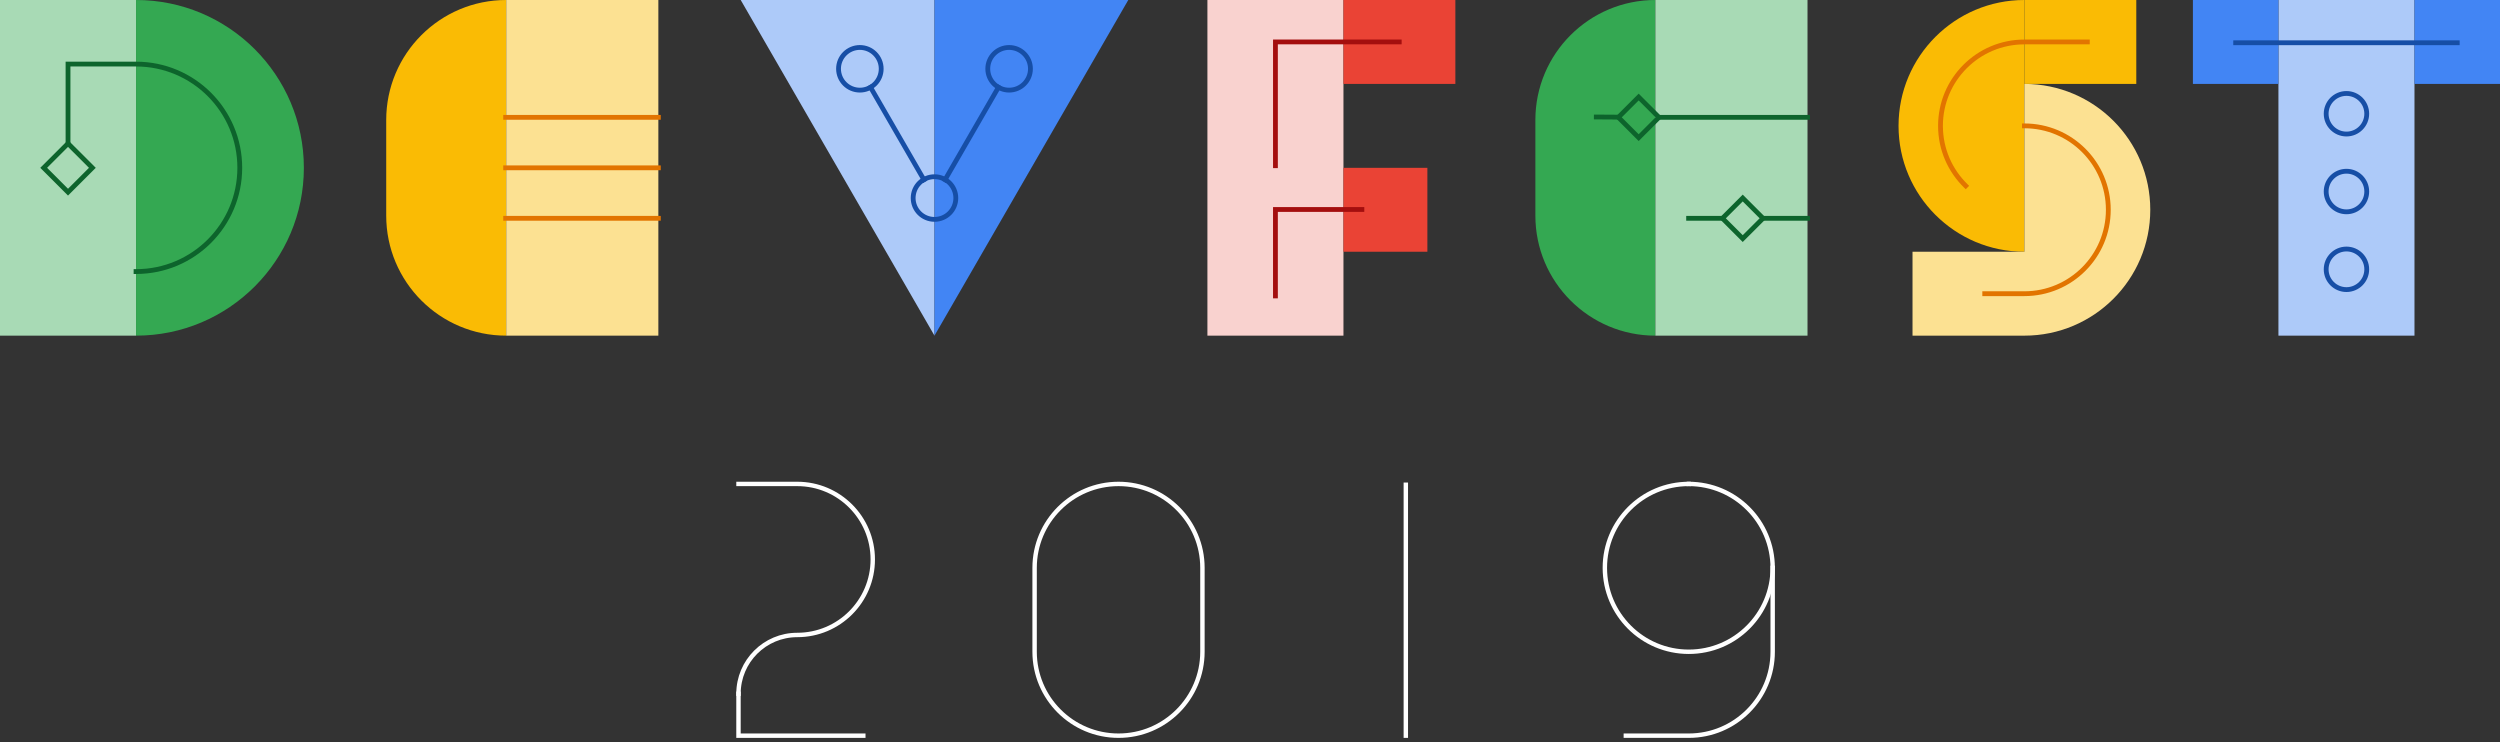
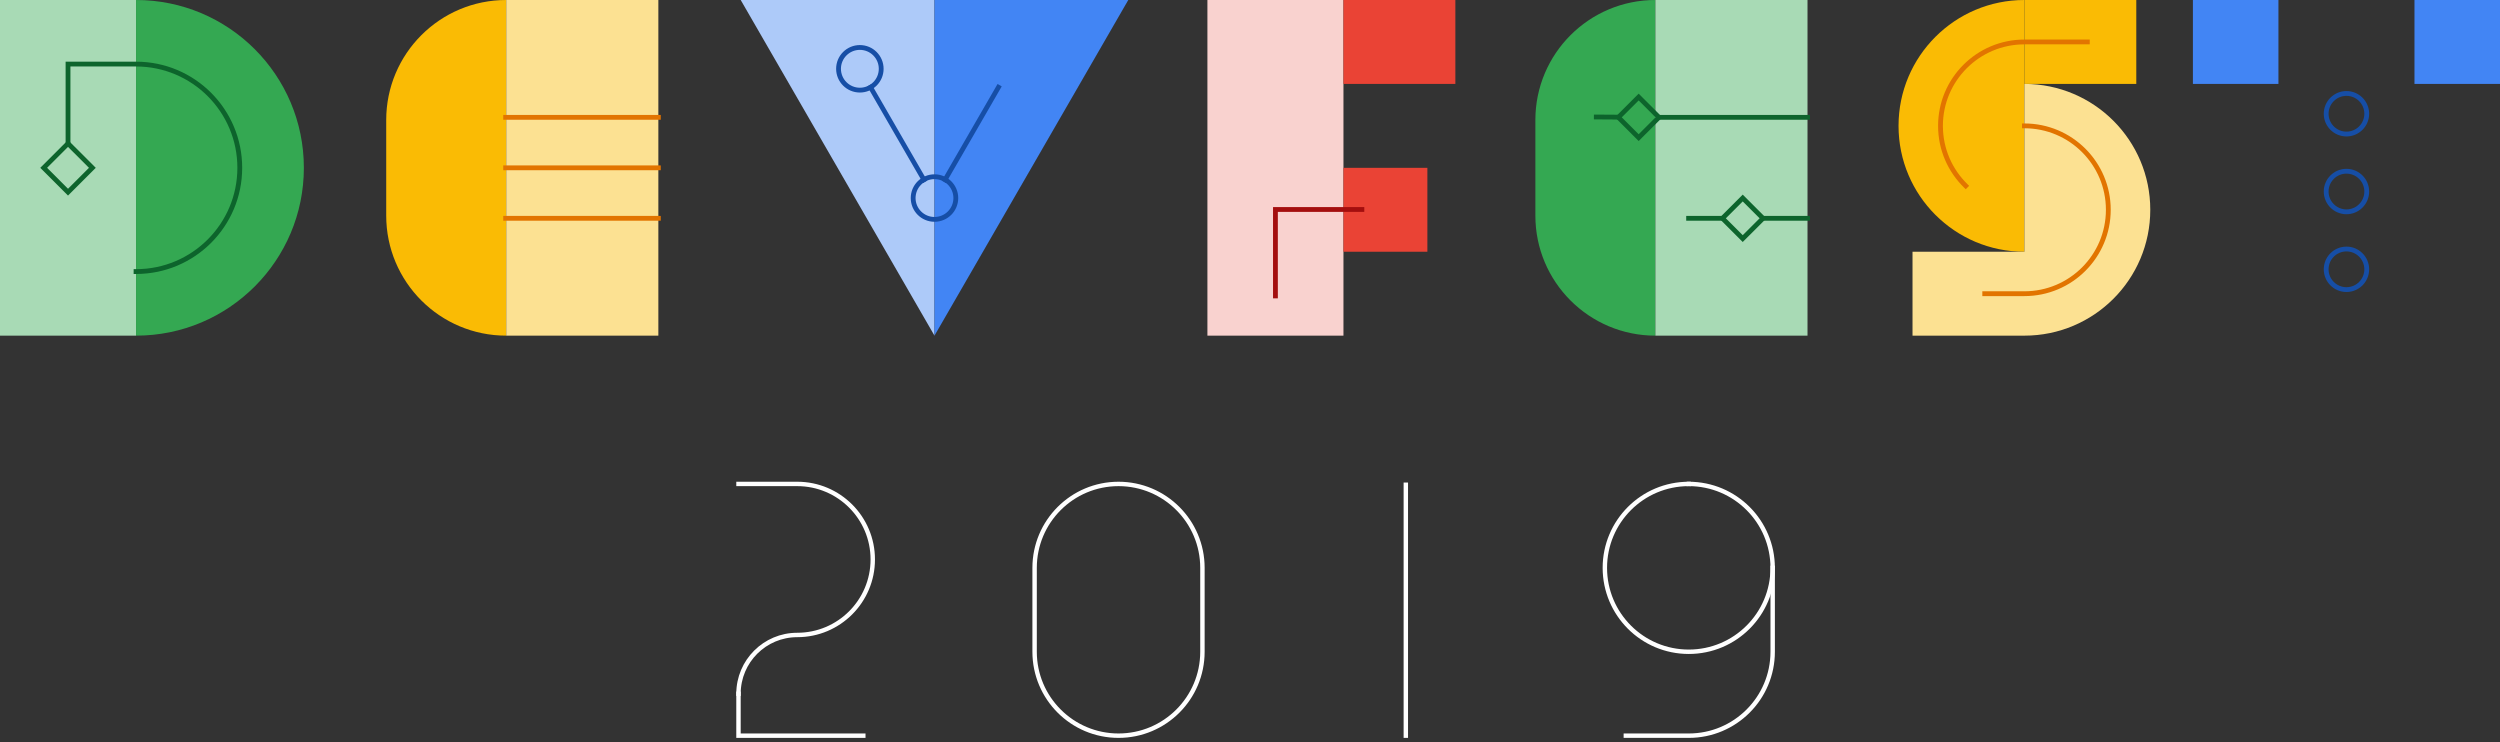
<svg xmlns="http://www.w3.org/2000/svg" style="isolation:isolate" width="649.36" height="192.808" viewBox="364.865 249.317 487.02 144.606">
  <rect x="364.865" y="249.317" width="487.02" height="144.606" fill="#333333" stroke="none" />
  <g>
    <path fill="#F9D2CF" d="M 600.079 314.704 L 626.581 314.704 L 626.581 249.317 L 600.079 249.317 L 600.079 314.704 Z" />
-     <path fill="#ADCAF9" d="M 808.722 314.704 L 835.224 314.704 L 835.224 249.317 L 808.722 249.317 L 808.722 314.704 Z" />
    <path fill="#A8DAB5" d="M 364.865 314.704 L 391.367 314.704 L 391.367 249.317 L 364.865 249.317 L 364.865 314.704 Z" />
    <path fill="#FABB04" d="M 463.485 314.704 L 463.485 314.704 L 463.485 249.317 C 450.571 249.317 440.103 259.785 440.103 272.699 L 440.103 291.322 C 440.103 304.236 450.571 314.704 463.485 314.704 Z" />
    <path fill="#FCE192" d="M 463.485 314.704 L 493.117 314.704 L 493.117 249.317 L 463.485 249.317 L 463.485 314.704 Z" />
    <path fill="#ADCAF9" d="M 509.159 249.317 L 546.91 314.704 L 546.91 249.317 L 509.159 249.317 Z" />
    <path fill="#4285F4" d="M 584.662 249.317 L 546.911 249.317 L 546.911 314.704 L 584.662 249.317 Z" />
    <path fill="#34A852" d="M 391.367 249.317 C 409.423 249.317 424.06 263.954 424.06 282.01 C 424.06 300.067 409.423 314.704 391.367 314.704 L 391.367 249.317 Z" />
    <path fill="none" stroke="#0D642C" stroke-linecap="square" stroke-linejoin="miter" stroke-miterlimit="3" stroke-width=".938" d="M 391.367 302.22 C 402.528 302.22 411.576 293.172 411.576 282.01 C 411.576 270.849 402.528 261.801 391.367 261.801 L 378.116 261.801 L 378.116 277.269" vector-effect="non-scaling-stroke" />
    <path fill="#FABB04" d="M 759.236 298.358 C 745.694 298.358 734.715 287.38 734.715 273.837 C 734.715 260.295 745.694 249.317 759.236 249.317 L 759.236 298.358 Z" />
    <path fill="#EA4335" d="M 648.382 265.664 L 626.582 265.664 L 626.582 249.317 L 648.382 249.317 L 648.382 265.664 Z" />
    <path fill="#4285F4" d="M 808.722 265.664 L 792.061 265.664 L 792.061 249.317 L 808.722 249.317 L 808.722 265.664 Z" />
    <path fill="#4285F4" d="M 851.885 265.664 L 835.224 265.664 L 835.224 249.317 L 851.885 249.317 L 851.885 265.664 Z" />
    <path fill="#EA4335" d="M 642.929 298.358 L 626.582 298.358 L 626.582 282.011 L 642.929 282.011 L 642.929 298.358 Z" />
    <path fill="#FABB04" d="M 781.031 265.664 L 759.236 265.664 L 759.236 249.317 L 781.031 249.317 L 781.031 265.664 Z" />
    <path fill="#FCE192" d="M 759.236 265.664 L 759.236 298.358 L 737.44 298.358 L 737.44 314.705 L 759.236 314.705 C 772.778 314.705 783.756 303.727 783.756 290.185 C 783.756 276.642 772.778 265.664 759.236 265.664 Z" />
    <path fill="none" stroke="#E27400" stroke-linecap="square" stroke-linejoin="miter" stroke-miterlimit="3" stroke-width=".938" d="M 747.803 285.521 C 744.771 282.554 742.888 278.415 742.888 273.837 C 742.888 264.809 750.207 257.49 759.236 257.49 L 771.495 257.49" vector-effect="non-scaling-stroke" />
-     <line x1="800.392" x2="843.555" y1="257.647" y2="257.647" stroke="#164EA6" stroke-linecap="square" stroke-linejoin="miter" stroke-miterlimit="3" stroke-width=".938" vector-effect="non-scaling-stroke" />
    <path fill="#34A852" d="M 687.35 314.704 L 687.35 314.704 L 687.35 249.317 C 674.436 249.317 663.968 259.785 663.968 272.699 L 663.968 291.322 C 663.968 304.236 674.436 314.704 687.35 314.704 Z" />
    <path fill="#A8DAB5" d="M 687.35 314.704 L 716.982 314.704 L 716.982 249.317 L 687.35 249.317 L 687.35 314.704 Z" />
    <line x1="680.058" x2="675.837" y1="272.135" y2="272.107" stroke="#0D642C" stroke-linecap="square" stroke-linejoin="miter" stroke-miterlimit="3" stroke-width=".938" vector-effect="non-scaling-stroke" />
    <line x1="716.983" x2="687.957" y1="272.176" y2="272.176" stroke="#0D642C" stroke-linecap="square" stroke-linejoin="miter" stroke-miterlimit="3" stroke-width=".938" vector-effect="non-scaling-stroke" />
    <line x1="716.983" x2="708.316" y1="291.845" y2="291.845" stroke="#0D642C" stroke-linecap="square" stroke-linejoin="miter" stroke-miterlimit="3" stroke-width=".938" vector-effect="non-scaling-stroke" />
    <line x1="700.41" x2="693.821" y1="291.845" y2="291.845" stroke="#0D642C" stroke-linecap="square" stroke-linejoin="miter" stroke-miterlimit="3" stroke-width=".938" vector-effect="non-scaling-stroke" />
    <path fill="none" stroke="#164EA6" stroke-linecap="square" stroke-linejoin="miter" stroke-miterlimit="3" stroke-width=".938" d="M 551.066 287.899 C 551.066 285.604 549.206 283.743 546.911 283.743 C 544.616 283.743 542.755 285.604 542.755 287.899 C 542.755 290.194 544.616 292.054 546.911 292.054 C 549.206 292.054 551.066 290.194 551.066 287.899 Z" vector-effect="non-scaling-stroke" />
-     <path fill="none" stroke="#164EA6" stroke-linecap="square" stroke-linejoin="miter" stroke-miterlimit="3" stroke-width=".938" d="M 557.293 262.72 C 557.293 260.425 559.153 258.564 561.448 258.564 C 563.743 258.564 565.604 260.425 565.604 262.72 C 565.604 265.015 563.743 266.875 561.448 266.875 C 559.153 266.875 557.293 265.015 557.293 262.72 Z" vector-effect="non-scaling-stroke" />
    <line x1="559.37" x2="548.965" y1="266.319" y2="284.34" stroke="#164EA6" stroke-linecap="square" stroke-linejoin="miter" stroke-miterlimit="3" stroke-width=".938" vector-effect="non-scaling-stroke" />
    <path fill="none" stroke="#164EA6" stroke-linecap="square" stroke-linejoin="miter" stroke-miterlimit="3" stroke-width=".938" d="M 536.529 262.72 C 536.529 260.425 534.669 258.564 532.374 258.564 C 530.079 258.564 528.218 260.425 528.218 262.72 C 528.218 265.015 530.079 266.875 532.374 266.875 C 534.669 266.875 536.529 265.015 536.529 262.72 Z" vector-effect="non-scaling-stroke" />
    <line x1="534.451" x2="544.856" y1="266.319" y2="284.34" stroke="#164EA6" stroke-linecap="square" stroke-linejoin="miter" stroke-miterlimit="3" stroke-width=".938" vector-effect="non-scaling-stroke" />
    <path fill="none" stroke="#0D642C" stroke-linecap="square" stroke-linejoin="miter" stroke-miterlimit="3" stroke-width=".938" d="M 378.116 286.752 L 373.375 282.01 L 378.116 277.269 L 382.858 282.01 L 378.116 286.752 Z" vector-effect="non-scaling-stroke" />
    <path fill="none" stroke="#0D642C" stroke-linecap="square" stroke-linejoin="miter" stroke-miterlimit="3" stroke-width=".938" d="M 708.316 291.845 L 704.363 287.892 L 700.41 291.845 L 704.363 295.798 L 708.316 291.845 Z" vector-effect="non-scaling-stroke" />
    <path fill="none" stroke="#0D642C" stroke-linecap="square" stroke-linejoin="miter" stroke-miterlimit="3" stroke-width=".938" d="M 688.041 272.176 L 684.088 268.223 L 680.136 272.176 L 684.088 276.129 L 688.041 272.176 Z" vector-effect="non-scaling-stroke" />
    <path fill="none" stroke="#164EA6" stroke-linecap="square" stroke-linejoin="miter" stroke-miterlimit="3" stroke-width=".938" d="M 818.021 271.476 C 818.021 269.293 819.791 267.523 821.974 267.523 C 824.156 267.523 825.926 269.293 825.926 271.476 C 825.926 273.659 824.156 275.429 821.974 275.429 C 819.791 275.429 818.021 273.659 818.021 271.476 Z" vector-effect="non-scaling-stroke" />
    <path fill="none" stroke="#164EA6" stroke-linecap="square" stroke-linejoin="miter" stroke-miterlimit="3" stroke-width=".938" d="M 818.021 286.628 C 818.021 284.445 819.791 282.675 821.974 282.675 C 824.156 282.675 825.926 284.445 825.926 286.628 C 825.926 288.811 824.156 290.581 821.974 290.581 C 819.791 290.581 818.021 288.811 818.021 286.628 Z" vector-effect="non-scaling-stroke" />
    <path fill="none" stroke="#164EA6" stroke-linecap="square" stroke-linejoin="miter" stroke-miterlimit="3" stroke-width=".938" d="M 818.021 301.781 C 818.021 299.598 819.791 297.828 821.974 297.828 C 824.156 297.828 825.926 299.598 825.926 301.781 C 825.926 303.964 824.156 305.734 821.974 305.734 C 819.791 305.734 818.021 303.964 818.021 301.781 Z" vector-effect="non-scaling-stroke" />
    <path fill="none" stroke="#E27400" stroke-linecap="square" stroke-linejoin="miter" stroke-miterlimit="3" stroke-width=".938" d="M 751.507 306.531 L 759.236 306.531 C 768.263 306.531 775.583 299.212 775.583 290.184 C 775.583 281.156 768.263 273.837 759.236 273.837" vector-effect="non-scaling-stroke" />
    <path fill="none" stroke="#A40E0E" stroke-linecap="square" stroke-linejoin="miter" stroke-miterlimit="3" stroke-width=".938" d="M 630.172 290.127 L 613.33 290.127 L 613.33 306.969" vector-effect="non-scaling-stroke" />
-     <path fill="none" stroke="#A40E0E" stroke-linecap="square" stroke-linejoin="miter" stroke-miterlimit="3" stroke-width=".934" d="M 637.447 257.484 L 613.331 257.484 L 613.331 281.6" vector-effect="non-scaling-stroke" />
    <line x1="493.117" x2="463.367" y1="272.176" y2="272.176" stroke="#E27400" stroke-linecap="square" stroke-linejoin="miter" stroke-miterlimit="3" stroke-width=".938" vector-effect="non-scaling-stroke" />
    <line x1="493.117" x2="463.367" y1="282.01" y2="282.01" stroke="#E27400" stroke-linecap="square" stroke-linejoin="miter" stroke-miterlimit="3" stroke-width=".938" vector-effect="non-scaling-stroke" />
    <line x1="493.117" x2="463.367" y1="291.845" y2="291.845" stroke="#E27400" stroke-linecap="square" stroke-linejoin="miter" stroke-miterlimit="3" stroke-width=".938" vector-effect="non-scaling-stroke" />
    <path fill="none" stroke="#FFF" stroke-linecap="square" stroke-linejoin="miter" stroke-miterlimit="3" stroke-width=".86" d="M 693.85 343.592 C 702.878 343.592 710.197 350.911 710.197 359.939 L 710.197 376.286 C 710.197 385.314 702.878 392.633 693.85 392.633 L 681.59 392.633" vector-effect="non-scaling-stroke" />
    <path fill="none" stroke="#FFF" stroke-linecap="square" stroke-linejoin="miter" stroke-miterlimit="3" stroke-width=".86" d="M 582.762 343.592 C 591.79 343.592 599.109 350.911 599.109 359.939 L 599.109 376.286 C 599.109 385.314 591.79 392.633 582.762 392.633 C 573.734 392.633 566.415 385.314 566.415 376.286 L 566.415 359.939 C 566.415 350.911 573.734 343.592 582.762 343.592 Z" vector-effect="non-scaling-stroke" />
    <line x1="638.73" x2="638.73" y1="343.749" y2="392.632" stroke="#FFF" stroke-linecap="square" stroke-linejoin="miter" stroke-miterlimit="3" stroke-width=".86" vector-effect="non-scaling-stroke" />
    <path fill="none" stroke="#FFF" stroke-linecap="square" stroke-linejoin="miter" stroke-miterlimit="3" stroke-width=".86" d="M 533.045 392.633 L 508.729 392.633 L 508.729 384.459" vector-effect="non-scaling-stroke" />
    <path fill="none" stroke="#FFF" stroke-linecap="square" stroke-linejoin="miter" stroke-miterlimit="3" stroke-width=".86" d="M 508.729 384.459 C 508.729 378.138 513.854 373.014 520.175 373.014 C 528.299 373.014 534.886 366.427 534.886 358.303 C 534.886 350.178 528.299 343.592 520.175 343.592 L 508.729 343.592" vector-effect="non-scaling-stroke" />
    <path fill="none" stroke="#FFF" stroke-linecap="square" stroke-linejoin="miter" stroke-miterlimit="3" stroke-width=".86" d="M 693.85 343.592 C 684.822 343.592 677.503 350.911 677.503 359.939 C 677.503 368.967 684.822 376.286 693.85 376.286 C 702.878 376.286 710.197 368.967 710.197 359.939" vector-effect="non-scaling-stroke" />
  </g>
</svg>